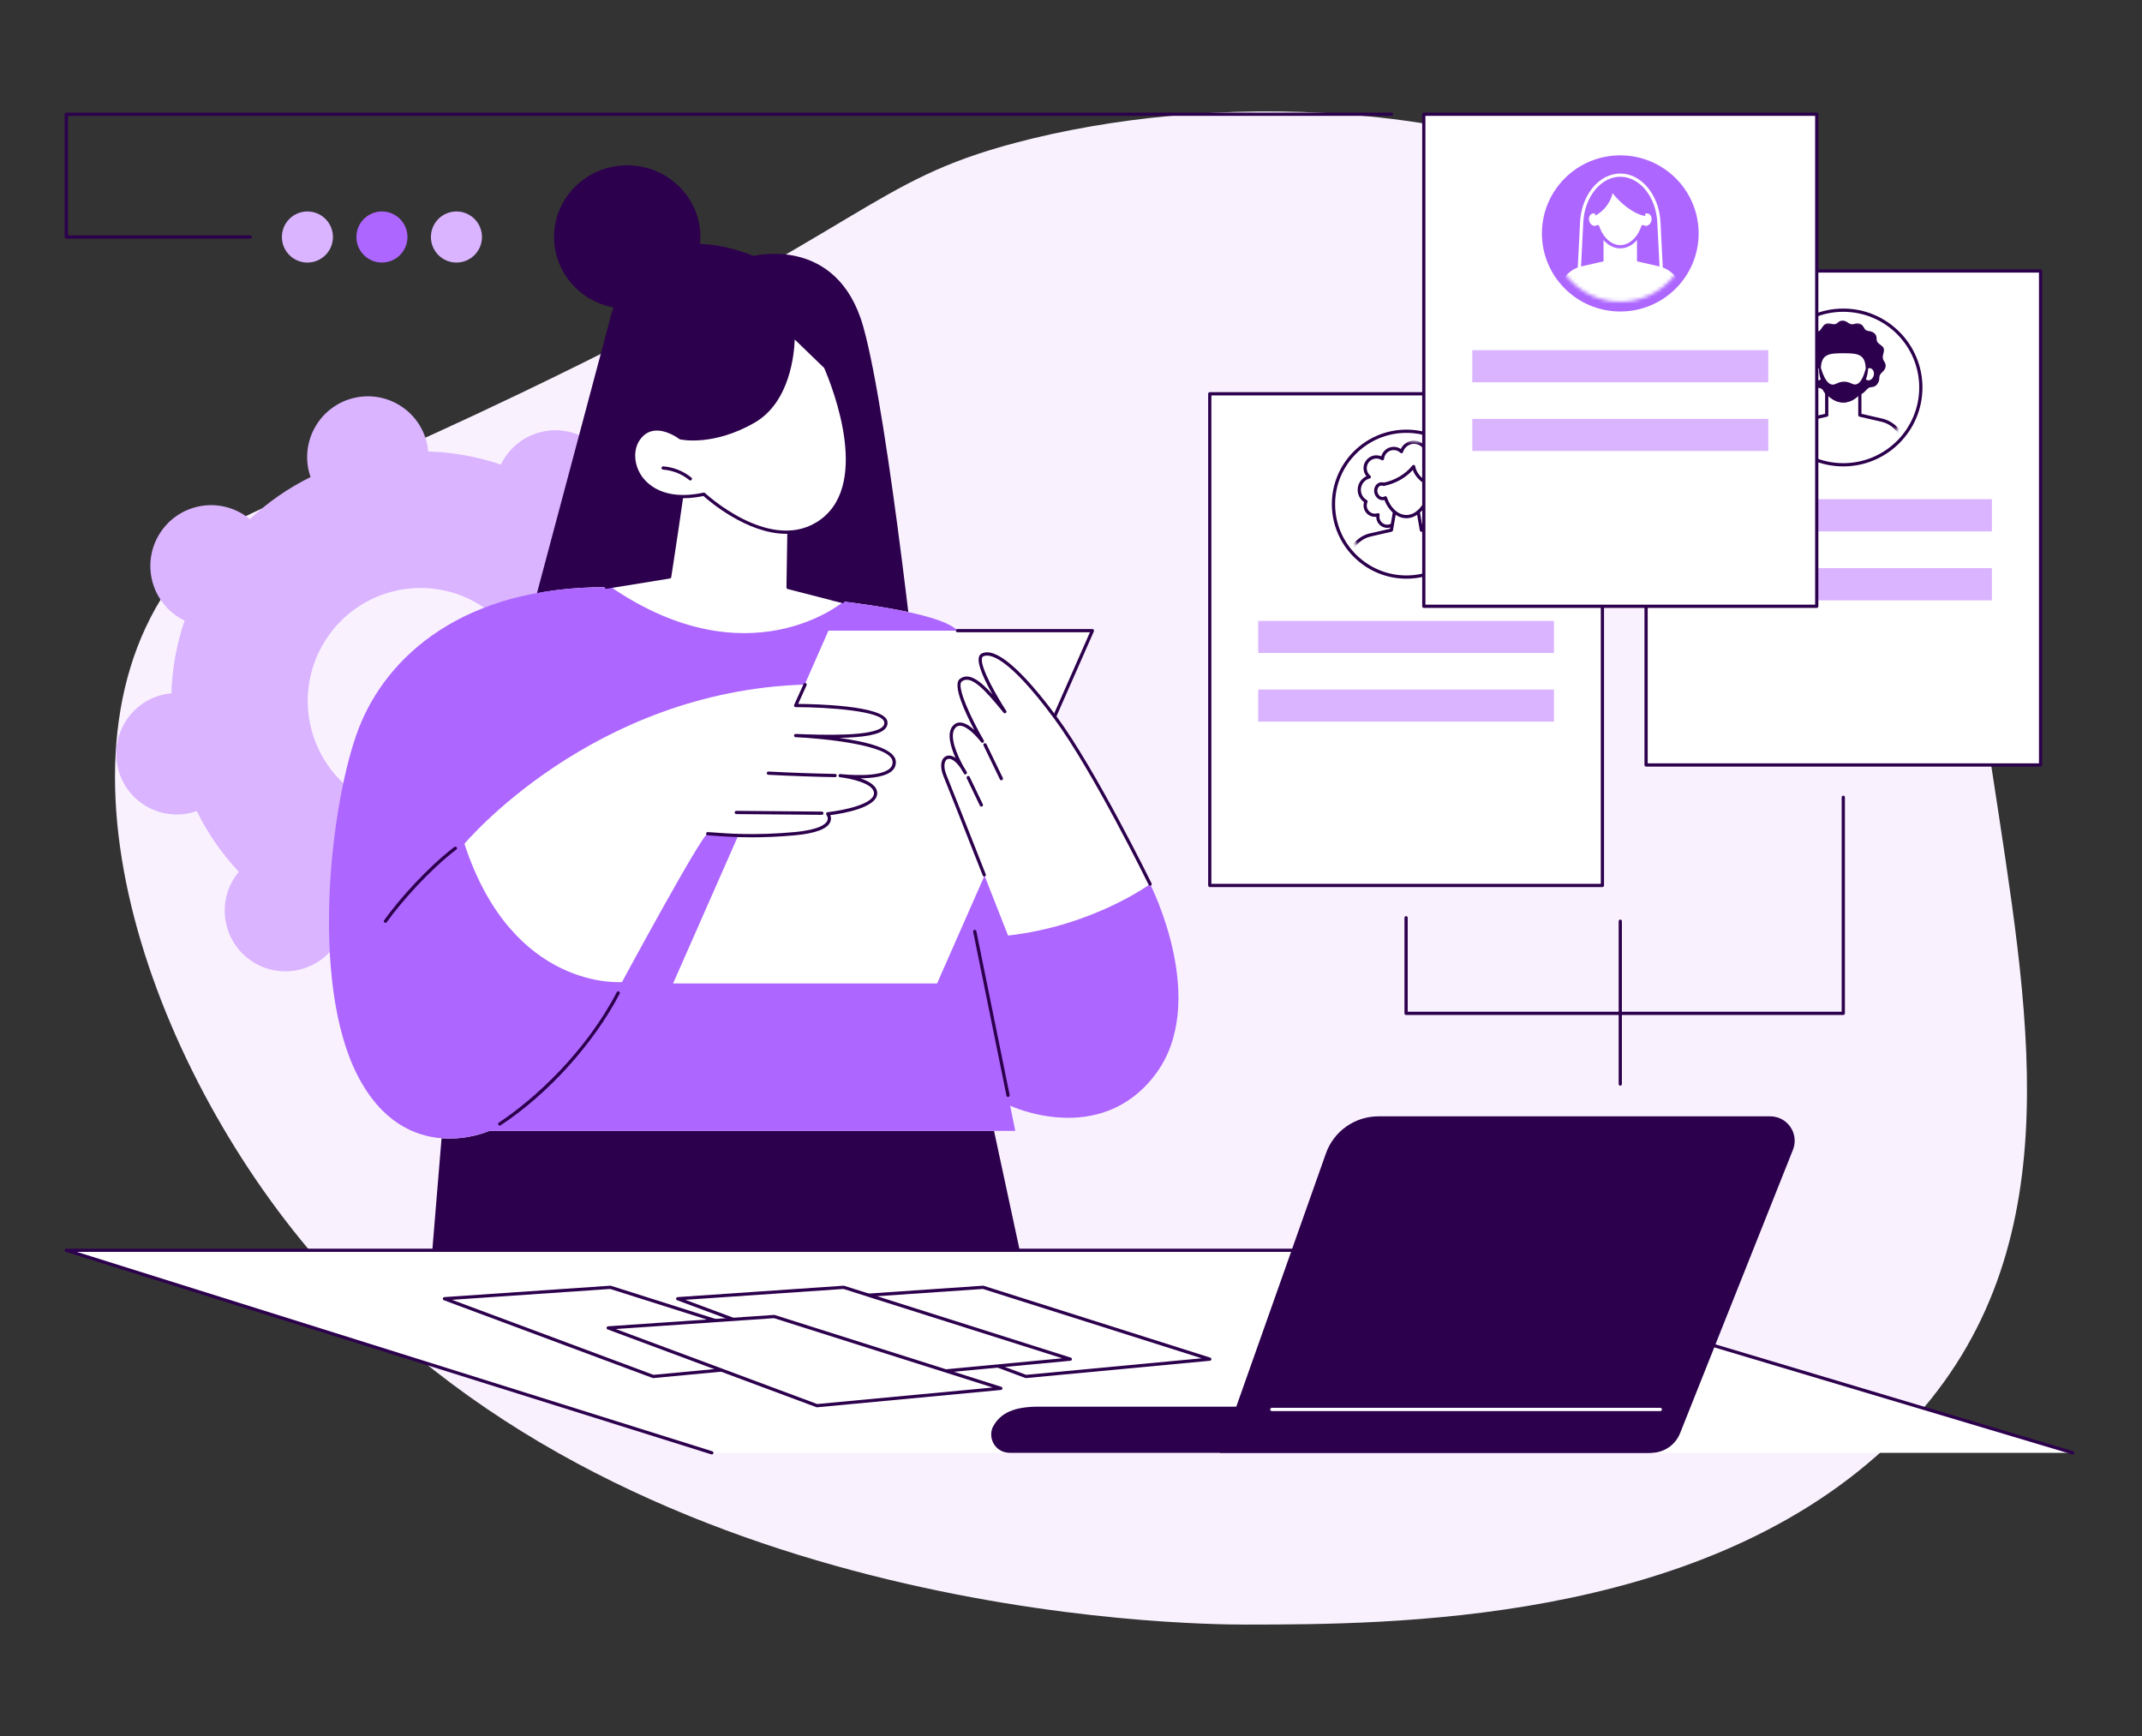
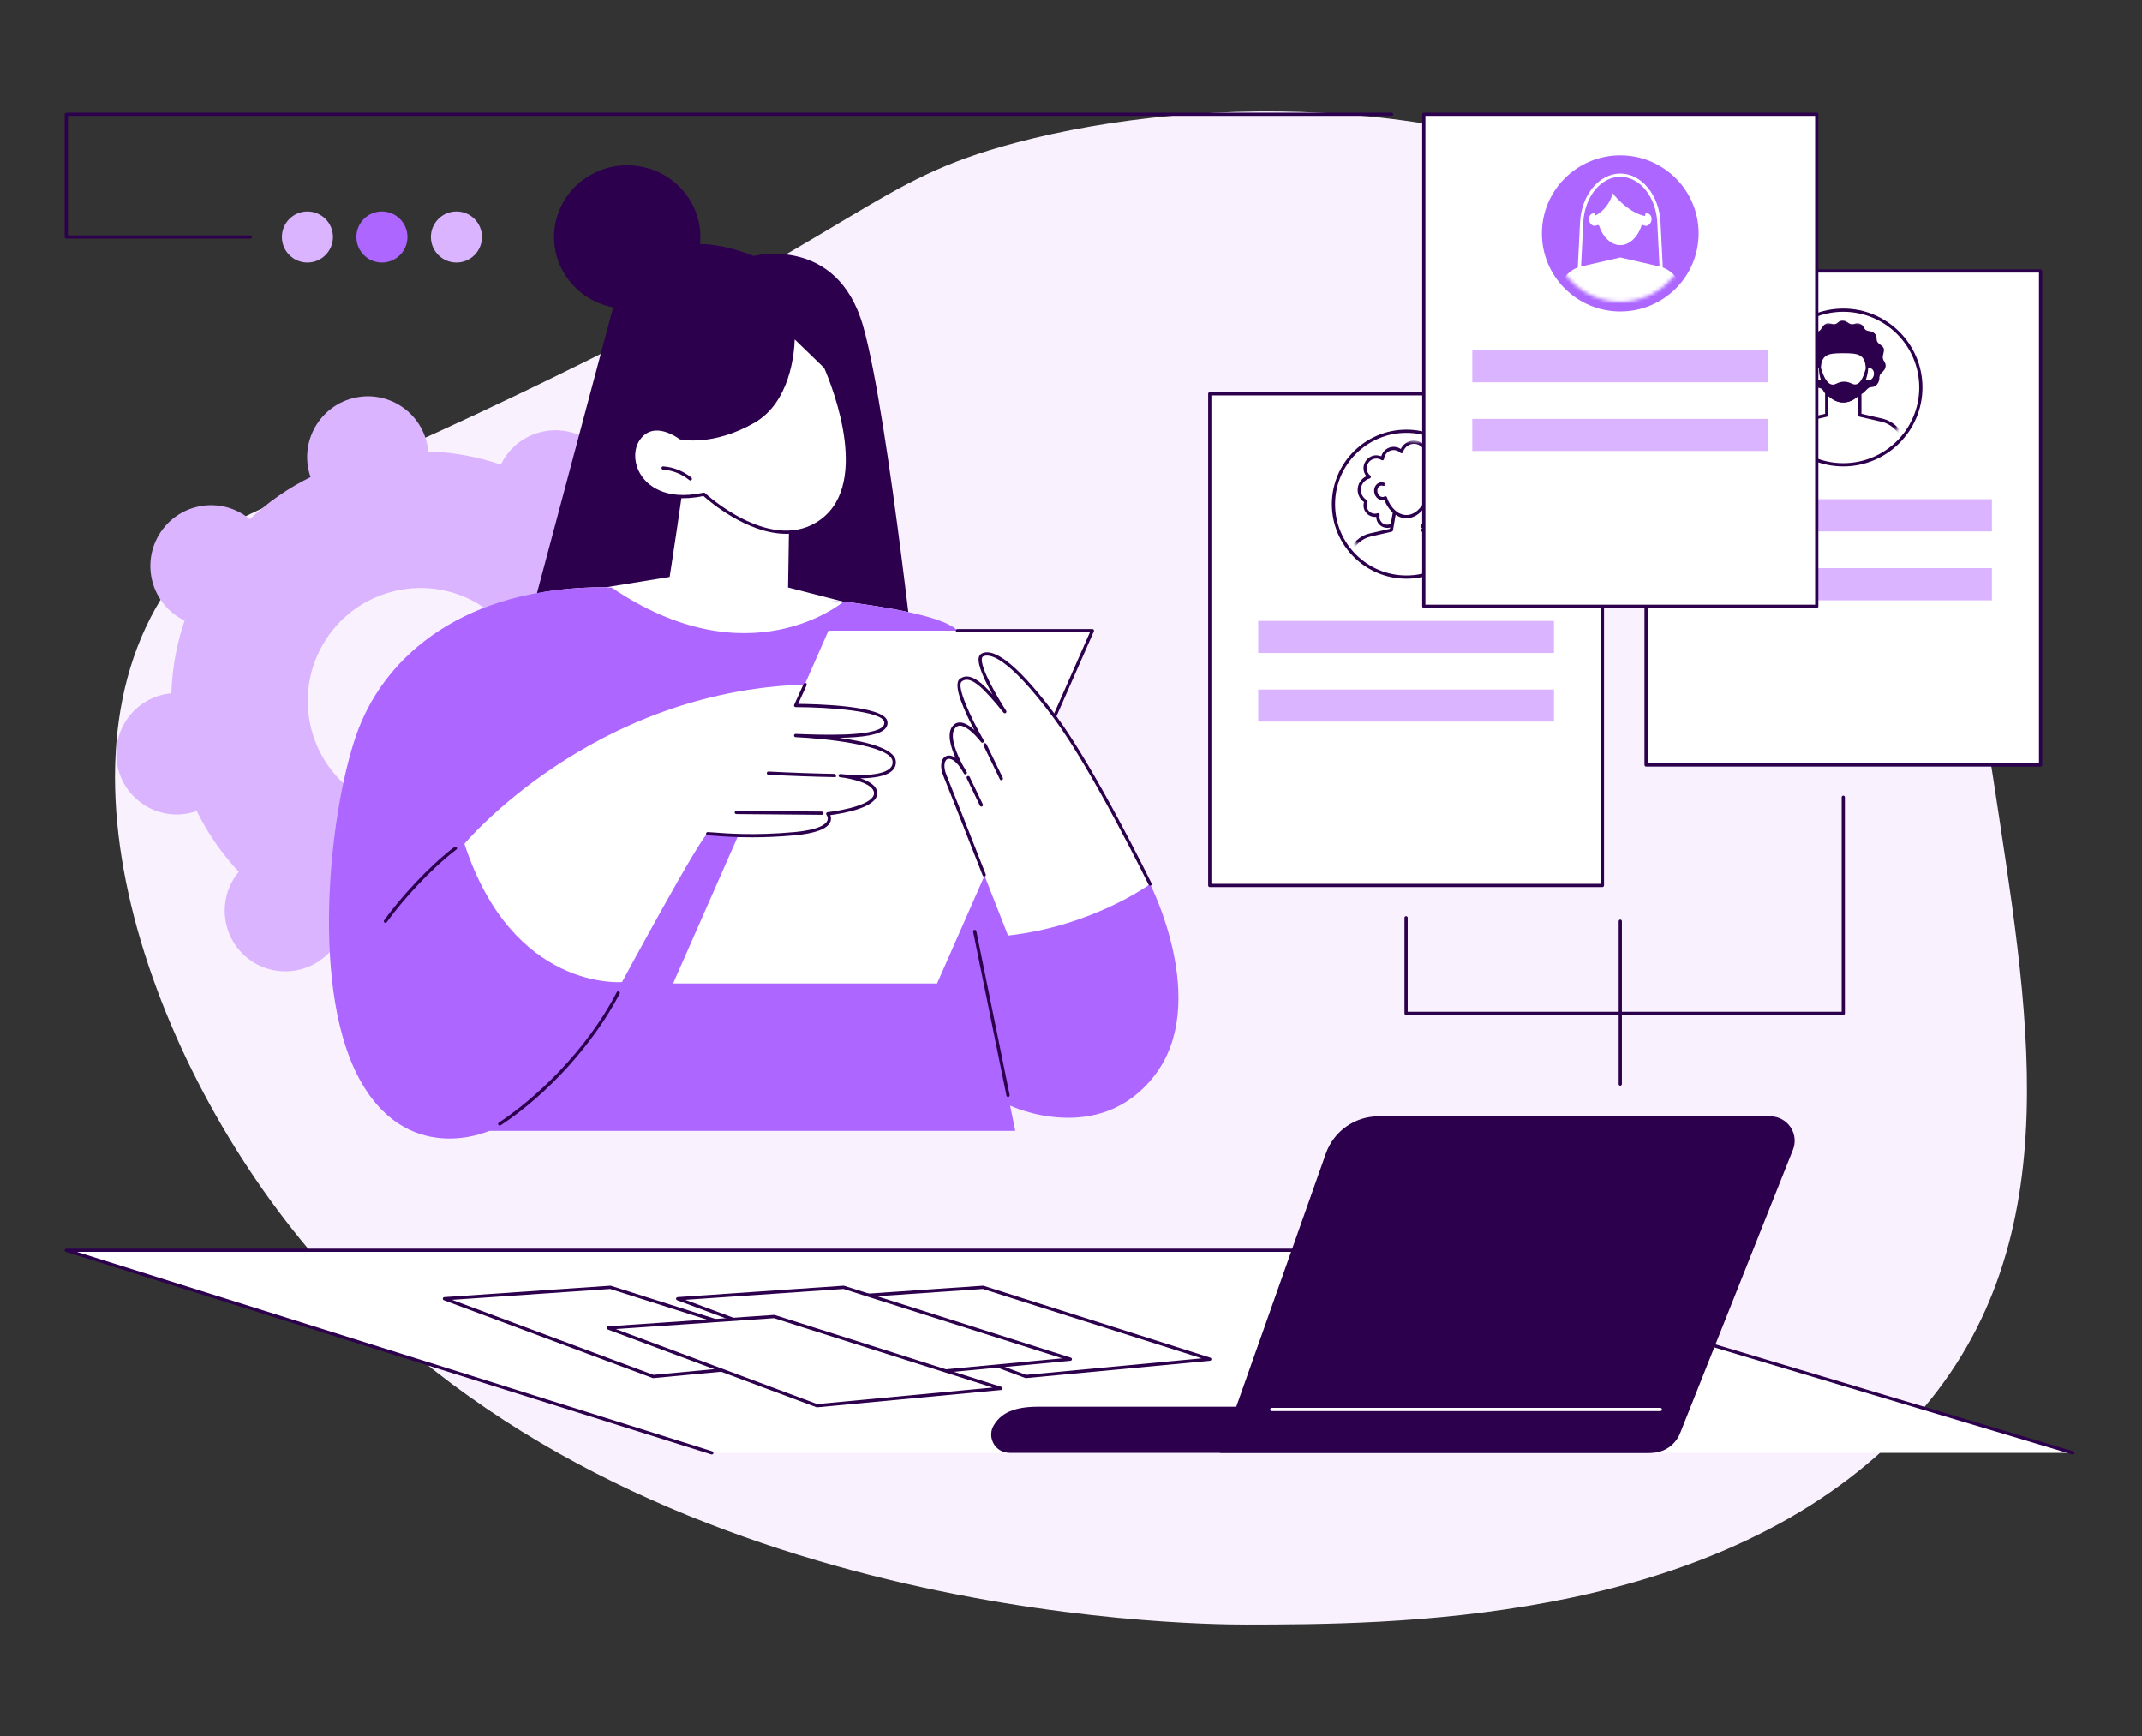
<svg xmlns="http://www.w3.org/2000/svg" width="596" height="483" viewBox="0 0 596 483" fill="none">
  <rect x="0" y="0" width="596" height="483" fill="#333333" stroke="none" />
  <path d="M346.941 452C329.65 452.021 171.892 450.119 85.687 347.37C39.8 292.675 9.011 203.239 53.99 154.508C67.273 140.116 74.235 143.281 145.238 109.219C242.697 62.464 242.241 50.426 282.588 39.727C335.108 25.801 412.714 25.829 470.844 60.028C536.803 98.834 546.559 163.319 556.329 227.905C565.916 291.287 575.628 355.509 524.631 402.808C471.762 451.843 386.789 451.949 346.941 452Z" fill="#FAF1FF" />
  <path d="M140.359 127.469C139.982 128.054 139.66 128.656 139.365 129.268C132.758 127.016 125.945 125.808 119.148 125.61C119.087 124.935 118.995 124.258 118.849 123.578C116.88 114.458 107.897 108.67 98.783 110.653C89.669 112.634 83.877 121.634 85.846 130.755C85.993 131.434 86.19 132.089 86.41 132.73C80.305 135.733 74.6 139.662 69.514 144.458C68.992 144.025 68.45 143.609 67.865 143.234C60.029 138.187 49.58 140.457 44.528 148.307C39.476 156.157 41.732 166.614 49.568 171.661C50.153 172.037 50.754 172.361 51.364 172.655C49.103 179.27 47.891 186.092 47.685 192.896C47.01 192.959 46.334 193.051 45.653 193.197C36.539 195.178 30.747 204.179 32.716 213.3C34.685 222.42 43.668 228.208 52.782 226.225C53.461 226.078 54.115 225.878 54.755 225.656C57.748 231.766 61.665 237.472 66.448 242.555C66.016 243.077 65.601 243.62 65.224 244.206C60.172 252.056 62.428 262.513 70.264 267.56C78.1 272.606 88.548 270.336 93.6 262.486C93.977 261.901 94.299 261.299 94.595 260.687C101.202 262.939 108.015 264.147 114.811 264.345C114.872 265.02 114.964 265.697 115.111 266.376C117.08 275.497 126.063 281.285 135.177 279.302C144.29 277.321 150.082 268.32 148.114 259.2C147.967 258.52 147.769 257.865 147.549 257.225C153.655 254.222 159.359 250.293 164.446 245.497C164.968 245.929 165.51 246.346 166.095 246.721C173.931 251.768 184.379 249.497 189.431 241.647C194.483 233.798 192.227 223.34 184.391 218.294C183.807 217.918 183.205 217.594 182.596 217.3C184.856 210.684 186.069 203.863 186.274 197.059C186.949 196.996 187.626 196.904 188.306 196.757C197.42 194.776 203.212 185.776 201.243 176.655C199.275 167.534 190.291 161.747 181.178 163.73C180.499 163.877 179.845 164.076 179.205 164.299C176.213 158.189 172.294 152.483 167.511 147.399C167.943 146.877 168.359 146.335 168.736 145.749C173.788 137.899 171.532 127.442 163.696 122.395C155.86 117.348 145.411 119.619 140.359 127.469ZM143.329 211.951C133.946 226.529 114.542 230.75 99.991 221.374C85.44 212 81.25 192.581 90.633 178.004C100.016 163.426 119.419 159.205 133.97 168.581C148.521 177.955 152.713 197.373 143.331 211.951H143.329Z" fill="#DAB4FF" />
  <path d="M174.523 85.887C185.765 85.887 194.878 76.957 194.878 65.94C194.878 54.924 185.765 45.993 174.523 45.993C163.281 45.993 154.168 54.924 154.168 65.94C154.168 76.957 163.281 85.887 174.523 85.887Z" fill="#2C004C" />
  <path d="M256.313 201.921H139.566L169.647 89.129C169.647 89.129 175.708 57.83 209.67 71.208C209.67 71.208 232.929 65.3 240.164 90.769C247.399 116.239 256.315 201.921 256.315 201.921H256.313Z" fill="#2C004C" />
-   <path d="M275.243 308.404L291.171 382.527L117.961 376.034L123.902 304.1L275.243 308.404Z" fill="#2C004C" />
  <path d="M320.014 245.974C320.014 245.974 336.825 278.834 321.353 299.096C305.881 319.357 281.07 307.625 281.07 307.625L282.495 314.634H136.147C136.147 314.634 112.769 325.277 99.425 299.094C86.078 272.91 97.532 222.681 105.276 202.636C113.02 182.591 128.92 163.191 168.707 163.372C205.988 163.542 259.925 168.093 266.409 175.463C272.892 182.834 306.953 247.378 306.953 247.378L320.016 245.972L320.014 245.974Z" fill="white" />
  <path d="M136.148 314.636C136.148 314.636 112.77 325.279 99.426 299.096C86.079 272.912 92.075 222.683 99.819 202.638C107.563 182.593 128.921 163.193 168.706 163.374C205.987 163.544 259.923 168.095 266.408 175.465C272.891 182.836 306.951 247.379 306.951 247.379L320.015 245.974C320.015 245.974 336.826 278.834 321.354 299.096C305.882 319.357 281.071 307.625 281.071 307.625L282.496 314.634H136.148V314.636Z" fill="#AD66FF" />
  <path d="M280.483 305.188C280.273 305.188 280.088 305.041 280.045 304.829L270.778 259.237C270.73 258.994 270.886 258.757 271.129 258.706C271.369 258.657 271.608 258.814 271.659 259.057L280.925 304.649C280.974 304.892 280.817 305.128 280.575 305.179C280.544 305.186 280.516 305.19 280.485 305.19L280.483 305.188Z" fill="#2C004C" />
  <path d="M139.043 313.166C138.896 313.166 138.754 313.095 138.668 312.964C138.531 312.758 138.588 312.479 138.796 312.342C149.041 305.591 163.046 292.515 171.624 276.05C171.738 275.83 172.007 275.744 172.229 275.861C172.449 275.975 172.533 276.246 172.419 276.466C165.176 290.367 152.481 304.402 139.29 313.093C139.214 313.144 139.129 313.166 139.043 313.166Z" fill="#2C004C" />
  <path d="M107.246 256.752C107.154 256.752 107.064 256.726 106.985 256.668C106.783 256.524 106.736 256.242 106.881 256.042C111.091 250.175 119.007 241.289 126.437 235.644C126.635 235.493 126.916 235.534 127.067 235.73C127.218 235.928 127.179 236.209 126.981 236.36C119.624 241.95 111.782 250.752 107.611 256.566C107.523 256.689 107.384 256.754 107.246 256.754V256.752Z" fill="#2C004C" />
  <path d="M187.285 273.621H260.733L303.96 175.464H230.514L187.285 273.621Z" fill="white" />
  <path d="M293.37 199.96C293.309 199.96 293.247 199.947 293.188 199.921C292.962 199.821 292.858 199.556 292.958 199.329L303.27 175.914H266.405C266.157 175.914 265.957 175.712 265.957 175.465C265.957 175.219 266.159 175.017 266.405 175.017H303.959C304.11 175.017 304.252 175.094 304.336 175.221C304.419 175.347 304.432 175.508 304.371 175.647L293.781 199.692C293.708 199.86 293.543 199.96 293.37 199.96Z" fill="#2C004C" />
  <path d="M173.069 273.227C173.069 273.227 142.642 275.866 129.227 234.762C129.227 234.762 164.736 192.239 224.018 190.466L221.379 196.294C221.379 196.294 245.523 196.278 246.456 200.735C247.39 205.193 234.074 205.138 221.379 204.65C221.379 204.65 248.14 205.811 248.794 211.761C249.45 217.714 233.772 215.799 233.772 215.799C233.772 215.799 243.418 216.845 243.632 220.578C243.846 224.311 234.114 225.99 230.301 226.421C230.301 226.421 233.892 230.776 221.071 231.959C207.584 233.204 198.466 231.959 196.909 231.959C195.352 231.959 173.069 273.227 173.069 273.227Z" fill="white" />
  <path d="M209.161 232.961C204.238 232.961 200.572 232.673 198.523 232.512C197.745 232.451 197.182 232.406 196.909 232.406C196.661 232.406 196.461 232.204 196.461 231.957C196.461 231.71 196.661 231.508 196.909 231.508C197.219 231.508 197.765 231.551 198.595 231.616C202.041 231.886 210.109 232.52 221.033 231.51C228.133 230.855 229.824 229.236 230.201 228.33C230.564 227.457 229.963 226.714 229.957 226.706C229.853 226.58 229.824 226.404 229.888 226.251C229.951 226.098 230.089 225.992 230.254 225.974C234.805 225.462 243.363 223.681 243.185 220.604C243.032 217.932 236.668 216.6 233.947 216.272C233.827 216.259 233.749 216.249 233.719 216.245C233.474 216.214 233.299 215.994 233.328 215.747C233.356 215.502 233.578 215.323 233.821 215.351C233.862 215.356 233.913 215.362 233.976 215.37C235.29 215.513 244.92 216.459 247.681 213.728C248.215 213.199 248.433 212.573 248.349 211.812C247.846 207.245 228.697 205.417 221.361 205.1C221.114 205.09 220.923 204.88 220.931 204.633C220.941 204.384 221.159 204.182 221.395 204.203C228.471 204.474 243.197 205.041 245.708 202.065C246.018 201.698 246.116 201.306 246.016 200.829C245.392 197.85 230.656 196.745 221.457 196.745H221.379C221.226 196.745 221.084 196.667 221.002 196.539C220.919 196.41 220.908 196.249 220.969 196.11L223.609 190.282C223.711 190.055 223.977 189.956 224.204 190.058C224.43 190.16 224.53 190.427 224.428 190.653L222.076 195.849C226.578 195.878 245.979 196.259 246.896 200.645C247.053 201.392 246.884 202.065 246.395 202.644C244.867 204.456 240.279 205.17 233.507 205.298C240.868 206.318 248.857 208.228 249.242 211.714C249.356 212.75 249.042 213.644 248.311 214.366C246.585 216.074 242.719 216.514 239.397 216.545C241.751 217.334 243.968 218.595 244.08 220.553C244.32 224.729 234.357 226.359 231.021 226.788C231.21 227.255 231.341 227.93 231.031 228.677C230.224 230.619 226.888 231.873 221.116 232.408C216.608 232.824 212.583 232.963 209.164 232.963L209.161 232.961Z" fill="#2C004C" />
  <path d="M228.686 226.704H228.682L204.866 226.496C204.618 226.494 204.42 226.292 204.422 226.043C204.424 225.797 204.626 225.599 204.87 225.599H204.874L228.69 225.807C228.939 225.809 229.136 226.011 229.134 226.26C229.132 226.506 228.932 226.704 228.686 226.704Z" fill="#2C004C" />
-   <path d="M232.36 216.225H232.352C226.185 216.107 219.939 215.883 213.782 215.562C213.533 215.55 213.344 215.338 213.356 215.091C213.368 214.842 213.584 214.651 213.827 214.665C219.973 214.985 226.211 215.207 232.368 215.326C232.617 215.33 232.812 215.536 232.808 215.785C232.804 216.03 232.605 216.225 232.36 216.225Z" fill="#2C004C" />
+   <path d="M232.36 216.225H232.352C226.185 216.107 219.939 215.883 213.782 215.562C213.533 215.55 213.344 215.338 213.356 215.091C213.368 214.842 213.584 214.651 213.827 214.665C219.973 214.985 226.211 215.207 232.368 215.326C232.804 216.03 232.605 216.225 232.36 216.225Z" fill="#2C004C" />
  <path d="M320.015 245.974C320.015 245.974 304.154 257.616 280.485 260.291C280.485 260.291 265.055 220.943 262.926 215.778C260.796 210.611 264.752 207.818 268.593 215.009C268.593 215.009 262.742 205.874 265.333 202.406C267.925 198.936 273.336 206.206 273.336 206.206C273.336 206.206 264.705 191.318 267.326 189.266C270.336 186.91 274.632 191.91 279.588 198.01C279.588 198.01 270.324 183.801 273.336 182.24C276.348 180.682 282.767 184.941 293.642 199.631C304.516 214.321 320.013 245.974 320.013 245.974H320.015Z" fill="white" />
  <path d="M273.064 224.424C272.896 224.424 272.735 224.33 272.658 224.169L268.994 216.537C268.886 216.312 268.981 216.045 269.204 215.937C269.428 215.829 269.695 215.925 269.803 216.147L273.467 223.779C273.575 224.001 273.479 224.271 273.257 224.379C273.194 224.409 273.129 224.424 273.064 224.424Z" fill="#2C004C" />
  <path d="M278.626 217.088C278.459 217.088 278.3 216.994 278.223 216.835L273.666 207.418C273.558 207.196 273.652 206.927 273.874 206.818C274.096 206.712 274.365 206.804 274.473 207.027L279.03 216.443C279.138 216.666 279.044 216.935 278.822 217.043C278.759 217.074 278.692 217.088 278.626 217.088Z" fill="#2C004C" />
  <path d="M320.017 246.423C319.85 246.423 319.691 246.331 319.613 246.172C319.458 245.856 304.011 214.387 293.285 199.899C280.01 181.967 275.057 181.853 273.545 182.639C273.449 182.687 273.315 182.785 273.24 183.073C272.567 185.627 277.868 194.542 279.967 197.763C280.097 197.963 280.048 198.23 279.857 198.371C279.663 198.512 279.394 198.477 279.243 198.291C274.238 192.133 270.203 187.581 267.605 189.619C266.009 190.868 270.223 199.938 273.727 205.98C273.845 206.186 273.784 206.449 273.586 206.58C273.388 206.711 273.121 206.664 272.979 206.474C272.035 205.207 269.135 201.917 267.089 201.914C266.533 201.914 266.076 202.161 265.695 202.671C264.034 204.897 266.376 210.199 268.1 213.294C268.395 213.738 268.693 214.236 268.992 214.795C269.107 215.007 269.031 215.272 268.823 215.395C268.617 215.517 268.348 215.454 268.218 215.25C268.163 215.164 267.829 214.638 267.376 213.834C265.85 211.541 264.401 210.831 263.598 211.213C262.76 211.609 262.385 213.283 263.341 215.605C264.529 218.487 269.946 232.235 274.279 243.259C274.371 243.49 274.257 243.751 274.026 243.843C273.796 243.932 273.535 243.82 273.443 243.59C267.23 227.784 263.449 218.226 262.51 215.948C261.45 213.377 261.739 211.097 263.213 210.401C263.9 210.074 264.829 210.144 265.874 210.87C264.552 207.91 263.441 204.185 264.974 202.135C265.528 201.392 266.239 201.017 267.085 201.017H267.087C268.422 201.017 269.891 202.01 271.104 203.104C268.581 198.344 264.933 190.57 267.048 188.914C269.6 186.914 272.828 189.497 276.178 193.242C274.1 189.552 271.833 184.88 272.367 182.847C272.49 182.386 272.752 182.039 273.13 181.843C276.865 179.907 284.086 185.968 294.004 199.367C304.779 213.922 320.263 245.462 320.418 245.781C320.526 246.003 320.435 246.272 320.213 246.382C320.149 246.413 320.082 246.427 320.015 246.427L320.017 246.423Z" fill="#2C004C" />
  <path d="M170.031 163.37C208.302 189.454 234.488 167.546 234.488 167.546L213.794 164.894L183.726 162.675L170.031 163.372V163.37Z" fill="white" />
  <path d="M168.707 163.373L186.325 160.505C186.325 160.505 190.157 135.921 191.797 122.44L219.864 126.29L219.275 163.446L234.49 167.359L168.707 163.375V163.373Z" fill="white" />
-   <path d="M234.49 167.808C234.453 167.808 234.414 167.804 234.377 167.794L219.162 163.881C218.962 163.83 218.822 163.646 218.826 163.438L219.409 126.679L192.188 122.946C190.535 136.375 186.807 160.331 186.769 160.574C186.738 160.766 186.589 160.917 186.398 160.947L168.78 163.816C168.535 163.856 168.305 163.689 168.264 163.444C168.223 163.199 168.39 162.969 168.635 162.928L185.931 160.113C186.388 157.169 189.832 134.872 191.352 122.383C191.366 122.263 191.427 122.155 191.523 122.081C191.619 122.008 191.739 121.975 191.857 121.991L219.924 125.841C220.148 125.872 220.315 126.065 220.311 126.294L219.729 163.097L234.602 166.92C234.842 166.982 234.987 167.226 234.924 167.467C234.871 167.669 234.689 167.804 234.49 167.804V167.808Z" fill="#2C004C" />
  <path d="M220.687 93.409C220.687 93.409 221.174 110.633 209.721 117.22C198.269 123.809 189.313 121.808 189.313 121.808C189.313 121.808 181.962 116.082 177.702 122.082C173.441 128.081 178.66 141.233 195.863 137.506C195.863 137.506 213.46 154.073 227.296 145.762C241.13 137.451 235.21 114.862 229.699 102.112L220.687 93.405V93.409Z" fill="white" />
  <path d="M218.763 148.522C207.856 148.522 197.22 139.332 195.732 137.995C184.155 140.421 179.255 135.156 177.68 132.765C175.381 129.274 175.241 124.774 177.338 121.822C178.499 120.188 179.987 119.227 181.762 118.966C185.345 118.442 188.891 120.933 189.502 121.388C190.468 121.567 198.954 122.895 209.499 116.83C220.589 110.449 220.243 93.591 220.239 93.421C220.235 93.24 220.339 93.07 220.506 92.997C220.673 92.924 220.869 92.958 220.999 93.085L230.011 101.792C230.054 101.832 230.088 101.881 230.111 101.936C237.189 118.309 240.225 138.522 227.527 146.149C224.704 147.844 221.722 148.522 218.763 148.522ZM195.863 137.059C195.975 137.059 196.087 137.102 196.171 137.181C196.344 137.345 213.683 153.418 227.064 145.378C242.74 135.964 231.786 108.101 229.322 102.375L221.123 94.454C220.997 98.344 219.837 111.918 209.945 117.61C198.473 124.209 189.588 122.33 189.215 122.247C189.15 122.232 189.091 122.204 189.038 122.163C189.001 122.134 185.361 119.342 181.886 119.856C180.364 120.08 179.08 120.917 178.067 122.342C176.18 125.001 176.327 129.083 178.428 132.271C179.91 134.521 184.568 139.497 195.767 137.069C195.798 137.063 195.83 137.059 195.863 137.059Z" fill="#2C004C" />
  <path d="M192.091 133.676C191.991 133.676 191.889 133.643 191.806 133.574C189.752 131.885 187.149 130.849 184.475 130.655C184.229 130.637 184.043 130.422 184.06 130.175C184.078 129.929 184.294 129.739 184.539 129.759C187.396 129.965 190.178 131.073 192.374 132.881C192.566 133.038 192.595 133.321 192.436 133.513C192.348 133.621 192.218 133.676 192.089 133.676H192.091Z" fill="#2C004C" />
  <path d="M18.449 347.858H388.148L576.732 404.211H198.059L18.449 347.858Z" fill="white" />
  <path d="M198.059 404.66C198.014 404.66 197.969 404.654 197.924 404.639L18.315 348.286C18.103 348.221 17.972 348.009 18.005 347.791C18.038 347.57 18.227 347.409 18.449 347.409H388.148C388.19 347.409 388.235 347.415 388.276 347.428L576.861 403.78C577.099 403.852 577.234 404.101 577.162 404.339C577.091 404.578 576.84 404.711 576.604 404.641L388.082 348.307H21.382L198.193 403.783C198.43 403.856 198.562 404.109 198.487 404.346C198.428 404.537 198.25 404.66 198.059 404.66Z" fill="#2C004C" />
  <path d="M336.61 378.152L285.451 382.97L227.359 361.334L273.55 358.166L336.61 378.152Z" fill="white" />
  <path d="M285.451 383.419C285.398 383.419 285.345 383.409 285.294 383.391L227.202 361.754C227.005 361.681 226.884 361.479 226.915 361.269C226.945 361.059 227.117 360.9 227.329 360.885L273.519 357.715C273.574 357.713 273.631 357.719 273.686 357.736L336.747 377.724C336.951 377.789 337.081 377.987 337.056 378.199C337.034 378.411 336.865 378.578 336.653 378.599L285.492 383.415C285.478 383.415 285.463 383.417 285.449 383.417L285.451 383.419ZM229.468 361.64L285.512 382.513L334.368 377.913L273.497 358.619L229.468 361.64Z" fill="#2C004C" />
  <path d="M232.911 378.152L181.752 382.97L123.66 361.334L169.851 358.166L232.911 378.152Z" fill="white" />
  <path d="M181.752 383.419C181.699 383.419 181.646 383.409 181.595 383.391L123.503 361.754C123.305 361.681 123.185 361.479 123.216 361.269C123.246 361.059 123.417 360.9 123.629 360.885L169.82 357.715C169.877 357.713 169.932 357.719 169.987 357.736L233.048 377.724C233.251 377.789 233.382 377.987 233.357 378.199C233.335 378.411 233.166 378.578 232.954 378.599L181.793 383.415C181.779 383.415 181.764 383.417 181.75 383.417L181.752 383.419ZM125.767 361.64L181.811 382.513L230.667 377.913L169.795 358.619L125.767 361.64Z" fill="#2C004C" />
  <path d="M297.813 378.152L246.655 382.97L188.562 361.334L234.753 358.166L297.813 378.152Z" fill="white" />
  <path d="M246.654 383.419C246.601 383.419 246.548 383.409 246.497 383.391L188.405 361.754C188.208 361.681 188.087 361.479 188.118 361.269C188.149 361.059 188.32 360.9 188.532 360.885L234.722 357.715C234.777 357.713 234.834 357.719 234.887 357.736L297.948 377.724C298.152 377.789 298.282 377.987 298.258 378.199C298.235 378.411 298.066 378.578 297.854 378.599L246.695 383.415C246.681 383.415 246.667 383.417 246.652 383.417L246.654 383.419ZM190.67 361.64L246.713 382.513L295.57 377.913L234.698 358.619L190.67 361.64Z" fill="#2C004C" />
  <path d="M278.481 386.28L227.32 391.096L169.23 369.46L215.419 366.292L278.481 386.28Z" fill="white" />
  <path d="M227.318 391.544C227.265 391.544 227.212 391.534 227.162 391.516L169.069 369.879C168.872 369.806 168.752 369.604 168.782 369.394C168.813 369.184 168.984 369.025 169.196 369.01L215.386 365.84C215.443 365.838 215.498 365.844 215.553 365.861L278.614 385.849C278.818 385.914 278.948 386.112 278.924 386.324C278.901 386.536 278.732 386.703 278.52 386.724L227.359 391.54C227.345 391.54 227.331 391.54 227.316 391.54L227.318 391.544ZM171.336 369.765L227.38 390.638L276.236 386.038L215.364 366.746L171.336 369.767V369.765Z" fill="#2C004C" />
  <path d="M458.419 404.211H281.015C279.963 404.211 278.914 403.941 278.047 403.346C276.018 401.95 275.315 399.453 276.118 397.307C278.208 392.919 282.533 391.373 288.926 391.373H470.06L467.71 397.764C466.261 401.64 462.558 404.211 458.419 404.211Z" fill="#2C004C" />
  <path d="M459.424 404.211C462.972 404.211 466.162 402.049 467.474 398.75L498.879 319.9C499.713 317.807 499.456 315.439 498.192 313.574C496.929 311.71 494.824 310.594 492.572 310.594H383.541C376.97 310.594 371.113 314.735 368.921 320.93L339.441 404.209H459.424V404.211Z" fill="#2C004C" />
  <path d="M461.976 392.595H353.878C353.629 392.595 353.43 392.395 353.43 392.146C353.43 391.897 353.631 391.697 353.878 391.697H461.976C462.224 391.697 462.424 391.897 462.424 392.146C462.424 392.395 462.224 392.595 461.976 392.595Z" fill="white" />
  <path d="M336.612 246.357H445.863V109.563H336.612V246.357Z" fill="white" />
  <path d="M445.863 246.807H336.612C336.364 246.807 336.164 246.607 336.164 246.358V109.564C336.164 109.315 336.364 109.115 336.612 109.115H445.863C446.112 109.115 446.312 109.315 446.312 109.564V246.358C446.312 246.607 446.11 246.807 445.863 246.807ZM337.061 245.907H445.415V110.011H337.061V245.907Z" fill="#2C004C" />
  <path d="M432.385 172.755H350.09V181.68H432.385V172.755Z" fill="#DAB4FF" />
  <path d="M432.385 191.845H350.09V200.77H432.385V191.845Z" fill="#DAB4FF" />
  <path d="M391.321 160.556C402.527 160.556 411.611 151.474 411.611 140.27C411.611 129.067 402.527 119.984 391.321 119.984C380.115 119.984 371.031 129.067 371.031 140.27C371.031 151.474 380.115 160.556 391.321 160.556Z" fill="white" />
  <path d="M391.324 161.004C379.889 161.004 370.586 151.704 370.586 140.27C370.586 128.836 379.889 119.535 391.324 119.535C402.759 119.535 412.065 128.836 412.065 140.27C412.065 151.704 402.761 161.004 391.324 161.004ZM391.324 120.433C380.384 120.433 371.483 129.331 371.483 140.268C371.483 151.204 380.382 160.103 391.324 160.103C402.266 160.103 411.166 151.204 411.166 140.268C411.166 129.331 402.264 120.433 391.324 120.433Z" fill="#2C004C" />
  <mask id="mask0_2526_1842" style="mask-type:luminance" maskUnits="userSpaceOnUse" x="373" y="122" width="37" height="37">
    <path d="M391.322 158.036C401.136 158.036 409.093 150.081 409.093 140.269C409.093 130.457 401.136 122.503 391.322 122.503C381.507 122.503 373.551 130.457 373.551 140.269C373.551 150.081 381.507 158.036 391.322 158.036Z" fill="white" />
  </mask>
  <g mask="url(#mask0_2526_1842)">
    <path d="M400.928 131.858C401.193 131.383 401.344 130.836 401.344 130.253C401.344 128.425 399.862 126.942 398.032 126.942C397.692 126.942 397.362 126.993 397.052 127.089C397.068 126.948 397.08 126.805 397.08 126.658C397.08 124.655 395.456 123.031 393.451 123.031C391.796 123.031 390.402 124.141 389.966 125.655C389.401 125.104 388.631 124.763 387.781 124.763C386.145 124.763 384.804 126.02 384.665 127.621C384.176 127.307 383.597 127.121 382.974 127.121C381.245 127.121 379.843 128.523 379.843 130.251C379.843 131.234 380.298 132.109 381.007 132.685C379.399 133.095 378.211 134.549 378.211 136.283C378.211 137.666 378.969 138.872 380.09 139.512C379.933 139.855 379.843 140.237 379.843 140.636C379.843 142.14 381.062 143.358 382.566 143.358C382.876 143.358 383.173 143.303 383.451 143.209C383.408 143.397 383.383 143.592 383.383 143.792C383.383 145.245 384.561 146.422 386.014 146.422C387.467 146.422 388.645 145.245 388.645 143.792C388.645 142.34 391.458 141.907 391.458 143.584C391.458 145.261 392.819 146.622 394.496 146.622C396.174 146.622 397.535 145.261 397.535 143.584C397.535 143.248 397.478 142.925 397.378 142.623C397.431 142.625 397.482 142.632 397.535 142.632C399.139 142.632 400.439 141.332 400.439 139.729C400.439 139.665 400.433 139.602 400.429 139.539C400.478 139.539 400.525 139.547 400.573 139.547C402.703 139.547 404.429 137.821 404.429 135.692C404.429 133.682 402.891 132.034 400.928 131.854V131.858Z" fill="white" />
    <path d="M394.495 147.074C392.572 147.074 391.006 145.51 391.006 143.586C391.006 143.062 390.601 142.953 390.261 142.953C389.696 142.953 389.091 143.292 389.091 143.794C389.091 145.491 387.709 146.874 386.011 146.874C384.314 146.874 382.932 145.493 382.932 143.794V143.786C382.81 143.8 382.687 143.808 382.565 143.808C380.817 143.808 379.394 142.386 379.394 140.638C379.394 140.316 379.443 140.002 379.539 139.696C378.434 138.92 377.762 137.645 377.762 136.285C377.762 134.634 378.73 133.17 380.189 132.501C379.677 131.87 379.394 131.083 379.394 130.252C379.394 128.28 381 126.674 382.973 126.674C383.442 126.674 383.904 126.766 384.334 126.944C384.756 125.428 386.162 124.316 387.782 124.316C388.498 124.316 389.185 124.526 389.769 124.918C390.434 123.516 391.868 122.582 393.454 122.582C395.657 122.582 397.459 124.338 397.53 126.525C397.697 126.503 397.866 126.491 398.035 126.491C400.108 126.491 401.795 128.178 401.795 130.25C401.795 130.679 401.722 131.105 401.579 131.507C403.499 131.96 404.881 133.663 404.881 135.693C404.881 137.966 403.112 139.83 400.878 139.987C400.756 141.581 399.517 142.866 397.944 143.058C397.97 143.233 397.984 143.408 397.984 143.586C397.984 145.51 396.419 147.074 394.495 147.074ZM390.261 142.054C391.243 142.054 391.903 142.67 391.903 143.586C391.903 145.014 393.065 146.175 394.493 146.175C395.922 146.175 397.084 145.014 397.084 143.586C397.084 143.31 397.039 143.035 396.949 142.768C396.902 142.627 396.927 142.472 397.016 142.354C397.106 142.235 397.247 142.166 397.395 142.176L397.455 142.18C397.479 142.18 397.505 142.184 397.53 142.184C398.883 142.184 399.984 141.083 399.984 139.73C399.984 139.692 399.982 139.655 399.978 139.618L399.973 139.571C399.965 139.445 400.012 139.32 400.1 139.23C400.187 139.139 400.312 139.086 400.438 139.096L400.569 139.102C402.448 139.102 403.976 137.574 403.976 135.697C403.976 133.926 402.647 132.468 400.882 132.307C400.732 132.292 400.597 132.203 400.526 132.068C400.454 131.933 400.456 131.772 400.53 131.64C400.764 131.217 400.891 130.738 400.891 130.252C400.891 128.673 399.607 127.39 398.027 127.39C397.738 127.39 397.453 127.433 397.179 127.519C397.035 127.564 396.876 127.531 396.76 127.435C396.643 127.337 396.582 127.188 396.601 127.037C396.615 126.913 396.625 126.789 396.625 126.66C396.625 124.908 395.199 123.482 393.444 123.482C392.036 123.482 390.778 124.426 390.389 125.781C390.346 125.932 390.226 126.05 390.073 126.091C389.92 126.132 389.757 126.089 389.645 125.979C389.14 125.487 388.475 125.216 387.774 125.216C386.397 125.216 385.223 126.291 385.104 127.664C385.09 127.821 384.996 127.959 384.856 128.029C384.713 128.098 384.546 128.088 384.416 128.004C383.982 127.725 383.482 127.576 382.967 127.576C381.489 127.576 380.285 128.778 380.285 130.257C380.285 131.068 380.647 131.827 381.281 132.339C381.414 132.445 381.473 132.619 381.438 132.784C381.402 132.951 381.275 133.082 381.11 133.123C379.663 133.492 378.652 134.793 378.652 136.287C378.652 137.456 379.286 138.543 380.305 139.126C380.507 139.241 380.586 139.492 380.491 139.704C380.354 140.004 380.285 140.318 380.285 140.642C380.285 141.895 381.304 142.915 382.557 142.915C382.804 142.915 383.052 142.872 383.295 142.788C383.45 142.735 383.619 142.77 383.741 142.88C383.861 142.988 383.914 143.155 383.878 143.315C383.841 143.478 383.821 143.641 383.821 143.798C383.821 145.002 384.799 145.979 386.003 145.979C387.208 145.979 388.186 145 388.186 143.798C388.186 142.723 389.258 142.058 390.252 142.058L390.261 142.054Z" fill="#2C004C" />
    <path d="M401.373 148.837L391.322 146.521L381.27 148.837C378.566 149.459 376.414 151.497 375.642 154.161L373.461 165.681H409.184L407.004 154.161C406.233 151.497 404.079 149.459 401.375 148.837H401.373Z" fill="white" />
    <path d="M409.181 166.13H373.458C373.323 166.13 373.197 166.071 373.111 165.967C373.026 165.863 372.991 165.728 373.015 165.596L375.198 154.076C376.023 151.216 378.306 149.055 381.167 148.398L391.219 146.083C391.286 146.069 391.353 146.069 391.42 146.083L401.472 148.398C404.331 149.057 406.613 151.218 407.43 154.035L409.621 165.596C409.646 165.728 409.611 165.863 409.526 165.967C409.44 166.071 409.314 166.13 409.179 166.13H409.181ZM374 165.232H408.639L406.558 154.245C405.843 151.781 403.813 149.861 401.27 149.276L391.318 146.985L381.367 149.276C378.824 149.861 376.794 151.781 376.068 154.288L373.998 165.234L374 165.232Z" fill="#2C004C" />
    <path d="M387.039 148.109L388.38 140.302H394.262L395.588 148.023L387.039 148.109Z" fill="white" />
    <path d="M398.58 134.679C398.264 134.602 397.944 134.63 397.648 134.745C397.396 130.736 394.661 128.017 391.321 128.017C387.98 128.017 385.245 130.736 384.993 134.745C384.695 134.63 384.375 134.602 384.061 134.679C383.124 134.912 382.586 135.997 382.861 137.103C383.136 138.208 384.118 138.914 385.056 138.682C385.207 138.645 385.347 138.582 385.476 138.504C386.442 141.466 388.696 143.733 391.321 143.733C393.945 143.733 396.2 141.466 397.166 138.504C397.294 138.582 397.432 138.645 397.585 138.682C398.523 138.914 399.505 138.208 399.78 137.103C400.055 135.997 399.517 134.914 398.58 134.679Z" fill="white" />
    <path d="M384.993 134.745C384.695 134.63 384.375 134.602 384.061 134.679C383.124 134.912 382.586 135.997 382.861 137.103C383.136 138.208 384.118 138.914 385.056 138.682C385.207 138.645 385.347 138.582 385.476 138.504C386.442 141.466 388.696 143.733 391.321 143.733C393.945 143.733 396.2 141.466 397.166 138.504C397.294 138.582 397.432 138.645 397.585 138.682C398.523 138.914 399.505 138.208 399.78 137.103C400.055 135.997 399.517 134.914 398.58 134.679C398.264 134.602 397.944 134.63 397.648 134.745H384.993Z" fill="white" />
    <path d="M391.321 144.181C388.778 144.181 386.369 142.162 385.212 139.106C385.195 139.11 385.181 139.114 385.165 139.118C383.989 139.41 382.76 138.555 382.426 137.211C382.267 136.574 382.33 135.917 382.605 135.365C382.89 134.787 383.369 134.389 383.954 134.245C384.343 134.147 384.759 134.175 385.154 134.326C385.387 134.414 385.503 134.675 385.415 134.906C385.328 135.138 385.069 135.256 384.837 135.167C384.61 135.081 384.388 135.065 384.172 135.118C383.848 135.197 383.579 135.428 383.412 135.764C383.233 136.128 383.192 136.564 383.3 136.995C383.514 137.857 384.256 138.418 384.951 138.247C385.051 138.223 385.148 138.18 385.244 138.123C385.362 138.051 385.505 138.037 385.633 138.084C385.762 138.131 385.862 138.235 385.904 138.365C386.864 141.307 389.043 143.284 391.323 143.284C393.604 143.284 395.782 141.307 396.742 138.365C396.785 138.235 396.885 138.131 397.013 138.084C397.14 138.037 397.284 138.051 397.403 138.123C397.498 138.182 397.596 138.223 397.696 138.247C398.385 138.418 399.133 137.859 399.347 136.995C399.455 136.564 399.414 136.128 399.235 135.764C399.068 135.426 398.797 135.197 398.473 135.116C398.257 135.063 398.034 135.079 397.81 135.165C397.578 135.252 397.319 135.136 397.231 134.906C397.144 134.673 397.26 134.414 397.49 134.326C397.886 134.175 398.301 134.149 398.691 134.245C399.273 134.389 399.752 134.787 400.04 135.365C400.315 135.917 400.378 136.574 400.219 137.211C399.885 138.555 398.656 139.41 397.48 139.118C397.464 139.114 397.449 139.11 397.433 139.106C396.278 142.162 393.869 144.181 391.323 144.181H391.321Z" fill="#2C004C" />
    <path d="M384.992 134.745C388.157 134.149 391.349 132.34 393.33 129.8C393.717 132.054 395.555 133.819 397.648 134.745H384.992Z" fill="white" />
-     <path d="M397.647 135.193C397.586 135.193 397.525 135.181 397.466 135.155C395.314 134.202 393.742 132.596 393.111 130.754C391.101 132.972 388.16 134.604 385.075 135.185C384.834 135.23 384.596 135.071 384.551 134.826C384.504 134.581 384.665 134.347 384.91 134.302C388.046 133.712 391.138 131.88 392.976 129.522C393.086 129.381 393.267 129.32 393.439 129.363C393.612 129.406 393.742 129.547 393.771 129.722C394.099 131.63 395.615 133.353 397.828 134.332C398.055 134.432 398.159 134.698 398.057 134.926C397.981 135.093 397.818 135.193 397.645 135.193H397.647Z" fill="#2C004C" />
-     <path d="M395.495 147.933C395.281 147.933 395.091 147.778 395.053 147.56L394.186 142.513C394.144 142.268 394.309 142.035 394.553 141.995C394.798 141.954 395.03 142.117 395.071 142.362L395.937 147.409C395.98 147.653 395.815 147.886 395.57 147.927C395.546 147.931 395.519 147.933 395.495 147.933Z" fill="#2C004C" />
    <path d="M387.148 147.933C387.123 147.933 387.097 147.931 387.072 147.927C386.828 147.884 386.665 147.653 386.705 147.409L387.563 142.411C387.604 142.166 387.839 142.003 388.081 142.043C388.326 142.086 388.489 142.317 388.448 142.562L387.59 147.56C387.553 147.778 387.364 147.933 387.148 147.933Z" fill="#2C004C" />
  </g>
  <path d="M458.015 212.833H567.781V75.394H458.015V212.833Z" fill="white" />
  <path d="M567.781 213.284H458.015C457.766 213.284 457.566 213.084 457.566 212.835V75.396C457.566 75.147 457.766 74.947 458.015 74.947H567.781C568.03 74.947 568.23 75.147 568.23 75.396V212.835C568.23 213.084 568.028 213.284 567.781 213.284ZM458.463 212.384H567.333V75.843H458.463V212.384Z" fill="#2C004C" />
  <path d="M554.237 138.885H471.555V147.853H554.237V138.885Z" fill="#DAB4FF" />
  <path d="M554.237 158.064H471.555V167.03H554.237V158.064Z" fill="#DAB4FF" />
  <path d="M512.888 129.313C524.804 129.313 534.464 119.685 534.464 107.807C534.464 95.93 524.804 86.302 512.888 86.302C500.972 86.302 491.312 95.93 491.312 107.807C491.312 119.685 500.972 129.313 512.888 129.313Z" fill="white" />
  <path d="M512.887 129.762C500.743 129.762 490.863 119.912 490.863 107.807C490.863 95.702 500.743 85.853 512.887 85.853C525.032 85.853 534.912 95.702 534.912 107.807C534.912 119.912 525.032 129.762 512.887 129.762ZM512.887 86.75C501.239 86.75 491.762 96.195 491.762 107.807C491.762 119.419 501.239 128.864 512.887 128.864C524.536 128.864 534.013 119.419 534.013 107.807C534.013 96.195 524.536 86.75 512.887 86.75Z" fill="#2C004C" />
  <mask id="mask1_2526_1842" style="mask-type:luminance" maskUnits="userSpaceOnUse" x="493" y="88" width="39" height="39">
    <path d="M512.888 126.642C523.324 126.642 531.784 118.209 531.784 107.807C531.784 97.404 523.324 88.972 512.888 88.972C502.452 88.972 493.992 97.404 493.992 107.807C493.992 118.209 502.452 126.642 512.888 126.642Z" fill="white" />
  </mask>
  <g mask="url(#mask1_2526_1842)">
    <path d="M524.654 101.964C524.559 103.115 523.481 103.555 523.1 104.304C522.714 105.061 523.189 105.726 522.335 106.872C521.5 107.996 520.581 107.478 519.892 107.964C519.225 108.435 518.718 109.3 517.95 109.624C517.21 109.939 516.307 109.675 515.5 109.837C514.724 109.992 513.945 110.597 513.128 110.597C512.345 110.597 511.603 109.822 510.805 109.669C510.006 109.516 509.382 110.175 508.656 109.9C507.195 109.349 507.556 108.649 506.904 108.221C506.225 107.776 504.939 107.901 504.163 107.136C503.268 106.256 503.926 105.508 503.502 104.828C503.066 104.129 502.064 104.161 501.723 102.811C501.407 101.552 502.056 100.963 502.009 100.122C501.962 99.294 501.151 98.508 501.448 97.697C501.905 96.446 502.704 96.381 503.085 95.634C503.47 94.877 503.282 93.757 503.788 93.08C504.454 92.182 505.534 92.543 506.221 92.056C506.888 91.585 506.989 90.705 507.911 90.142C508.74 89.634 509.794 90.334 510.603 90.171C511.379 90.016 511.616 89.149 512.732 89.167C513.684 89.184 514.287 90.04 515.088 90.193C515.887 90.346 516.482 89.694 517.485 90.073C518.608 90.497 518.524 91.409 519.178 91.838C519.857 92.282 520.68 91.974 521.536 92.735C522.47 93.566 521.93 94.441 522.354 95.12C522.79 95.82 523.886 96.179 524.141 96.956C524.398 97.746 523.78 98.727 523.878 99.561C524.004 100.638 524.76 100.722 524.659 101.964H524.654Z" fill="#2C004C" />
    <path d="M531.879 135.198H493.895C493.761 135.198 493.634 135.139 493.549 135.035C493.463 134.931 493.429 134.796 493.453 134.663L495.772 122.45C496.646 119.429 499.066 117.146 502.096 116.45L507.827 115.134V107.839C507.827 107.591 508.026 107.391 508.275 107.391H517.491C517.739 107.391 517.939 107.591 517.939 107.839V115.134L523.67 116.45C526.7 117.146 529.121 119.429 529.985 122.407C529.99 122.421 529.994 122.436 529.996 122.448L532.315 134.661C532.339 134.792 532.305 134.929 532.219 135.033C532.133 135.137 532.007 135.196 531.873 135.196L531.879 135.198ZM494.437 134.3H531.337L529.123 122.642C528.345 119.986 526.183 117.95 523.476 117.33L517.397 115.934C517.193 115.887 517.048 115.706 517.048 115.496V108.29H508.73V115.496C508.73 115.706 508.585 115.887 508.381 115.934L502.302 117.33C499.587 117.952 497.421 119.996 496.648 122.662L494.439 134.3H494.437Z" fill="#2C004C" />
    <path d="M520.53 102.023C520.198 101.942 519.862 101.972 519.55 102.093C519.285 97.882 516.403 97.833 512.886 97.833C509.368 97.833 506.487 97.882 506.222 102.093C505.91 101.974 505.572 101.942 505.242 102.023C504.255 102.268 503.689 103.406 503.978 104.567C504.267 105.728 505.303 106.47 506.289 106.226C506.448 106.187 506.595 106.122 506.731 106.04C507.748 109.149 510.12 111.53 512.886 111.53C515.651 111.53 518.024 109.149 519.041 106.04C519.175 106.122 519.322 106.187 519.483 106.226C520.469 106.47 521.504 105.728 521.794 104.567C522.083 103.406 521.517 102.268 520.53 102.023Z" fill="white" />
    <path d="M512.885 111.977C510.211 111.977 507.678 109.853 506.465 106.642C506.443 106.648 506.419 106.655 506.396 106.661C505.169 106.965 503.892 106.073 503.541 104.676C503.36 103.943 503.462 103.178 503.822 102.579C504.126 102.073 504.591 101.722 505.133 101.587C505.357 101.53 505.589 101.514 505.822 101.538C506.337 97.383 509.663 97.383 512.885 97.383C516.107 97.383 519.433 97.383 519.947 101.538C520.179 101.514 520.411 101.53 520.637 101.587C521.178 101.722 521.644 102.073 521.948 102.579C522.309 103.178 522.413 103.943 522.229 104.676C521.881 106.075 520.597 106.963 519.374 106.661C519.352 106.655 519.327 106.648 519.305 106.642C518.094 109.853 515.561 111.977 512.887 111.977H512.885ZM506.728 105.59C506.781 105.59 506.834 105.6 506.885 105.618C507.014 105.665 507.114 105.769 507.156 105.9C508.171 108.999 510.472 111.079 512.885 111.079C515.298 111.079 517.599 108.999 518.614 105.9C518.657 105.769 518.756 105.665 518.885 105.618C519.013 105.571 519.156 105.584 519.274 105.655C519.378 105.718 519.484 105.763 519.59 105.79C520.338 105.975 521.129 105.378 521.359 104.46C521.483 103.958 521.418 103.442 521.18 103.044C521.051 102.832 520.817 102.558 520.423 102.46C520.191 102.403 519.953 102.42 519.71 102.513C519.578 102.564 519.427 102.548 519.307 102.471C519.186 102.393 519.111 102.262 519.101 102.122C518.871 98.462 516.7 98.284 512.885 98.284C509.07 98.284 506.9 98.462 506.669 102.122C506.661 102.265 506.584 102.395 506.463 102.471C506.343 102.548 506.194 102.564 506.06 102.513C505.817 102.422 505.579 102.403 505.347 102.46C504.951 102.558 504.717 102.832 504.591 103.044C504.352 103.442 504.287 103.958 504.411 104.46C504.64 105.378 505.434 105.975 506.178 105.79C506.284 105.763 506.39 105.718 506.494 105.655C506.565 105.612 506.645 105.59 506.726 105.59H506.728Z" fill="#2C004C" />
    <path d="M512.888 111.976C510.086 111.976 507.441 109.646 506.308 106.178C506.23 105.942 506.359 105.689 506.595 105.611C506.834 105.534 507.084 105.664 507.162 105.899C508.175 108.998 510.477 111.078 512.89 111.078C515.303 111.078 517.606 108.998 518.619 105.899C518.697 105.664 518.947 105.534 519.186 105.611C519.42 105.689 519.548 105.942 519.473 106.178C518.338 109.646 515.693 111.976 512.89 111.976H512.888Z" fill="#2C004C" />
    <path d="M506.14 101.75C506.213 101.595 506.285 101.438 506.358 101.283C507.513 105.792 508.791 106.873 509.763 107.001C510.801 107.138 511.382 106.179 513.15 106.193C514.862 106.208 515.394 107.128 516.389 106.952C517.294 106.793 518.421 105.755 519.313 101.779C519.478 101.673 519.641 101.569 519.806 101.463C519.847 102.55 519.786 104.933 518.345 107.332C517.722 108.37 515.841 111.502 512.886 111.528C509.541 111.559 507.511 107.589 507.171 106.932C506.062 104.792 506.069 102.75 506.14 101.752V101.75Z" fill="#2C004C" />
  </g>
  <path d="M396.165 168.688H505.5V31.79H396.165V168.688Z" fill="white" />
  <path d="M505.502 169.138H396.167C395.918 169.138 395.719 168.938 395.719 168.689V31.789C395.719 31.54 395.92 31.34 396.167 31.34H505.502C505.75 31.34 505.95 31.54 505.95 31.789V168.687C505.95 168.936 505.75 169.136 505.502 169.136V169.138ZM396.615 168.238H505.051V32.237H396.615V168.238Z" fill="#2C004C" />
  <path d="M492.012 97.438H409.656V106.369H492.012V97.438Z" fill="#DAB4FF" />
  <path d="M492.012 116.543H409.656V125.474H492.012V116.543Z" fill="#DAB4FF" />
  <path d="M450.833 86.665C462.874 86.665 472.635 76.939 472.635 64.943C472.635 52.946 462.874 43.221 450.833 43.221C438.792 43.221 429.031 52.946 429.031 64.943C429.031 76.939 438.792 86.665 450.833 86.665Z" fill="#AD66FF" />
  <mask id="mask2_2526_1842" style="mask-type:luminance" maskUnits="userSpaceOnUse" x="431" y="45" width="39" height="39">
    <path d="M450.834 83.968C461.38 83.968 469.93 75.45 469.93 64.943C469.93 54.436 461.38 45.918 450.834 45.918C440.288 45.918 431.738 54.436 431.738 64.943C431.738 75.45 440.288 83.968 450.834 83.968Z" fill="white" />
  </mask>
  <g mask="url(#mask2_2526_1842)">
    <path d="M462.771 85.961H438.898C438.776 85.961 438.658 85.91 438.572 85.822C438.486 85.733 438.444 85.612 438.45 85.49L439.638 61.842C440.019 54.237 444.939 48.28 450.834 48.28C456.73 48.28 461.65 54.237 462.031 61.842L463.219 85.49C463.225 85.612 463.18 85.733 463.097 85.822C463.011 85.912 462.895 85.961 462.771 85.961ZM439.371 85.061H462.3L461.136 61.885C460.778 54.759 456.253 49.178 450.837 49.178C445.42 49.178 440.893 54.759 440.537 61.887L439.373 85.064L439.371 85.061Z" fill="white" />
    <path d="M440.035 74.117L450.836 71.639L461.637 74.117C464.541 74.784 466.856 76.965 467.684 79.819L470.028 92.155H431.645L433.988 79.819C434.816 76.967 437.131 74.784 440.035 74.117Z" fill="white" />
-     <path d="M450.832 78.301C453.404 78.301 455.489 76.214 455.489 73.639V64.978H446.176V73.639C446.176 76.214 448.261 78.301 450.832 78.301Z" fill="white" />
    <path d="M443.035 58.957C443.374 58.874 443.718 58.906 444.036 59.027C444.307 54.732 447.246 51.821 450.835 51.821C454.423 51.821 457.362 54.732 457.633 59.027C457.953 58.904 458.296 58.874 458.634 58.957C459.641 59.206 460.219 60.369 459.924 61.552C459.628 62.735 458.573 63.492 457.566 63.243C457.403 63.203 457.254 63.137 457.116 63.053C456.078 66.224 453.657 68.651 450.835 68.651C448.012 68.651 445.593 66.224 444.554 63.053C444.415 63.137 444.266 63.203 444.103 63.243C443.096 63.492 442.041 62.735 441.745 61.552C441.45 60.369 442.027 59.208 443.035 58.957Z" fill="white" />
    <path d="M450.834 69.101C448.107 69.101 445.523 66.934 444.29 63.658C444.264 63.666 444.237 63.672 444.211 63.68C442.966 63.99 441.663 63.085 441.309 61.663C441.123 60.918 441.227 60.143 441.594 59.531C441.904 59.017 442.377 58.658 442.925 58.523C443.157 58.466 443.394 58.45 443.632 58.474C444.109 54.329 447.068 51.375 450.832 51.375C454.596 51.375 457.553 54.331 458.032 58.474C458.271 58.45 458.509 58.466 458.739 58.523C459.29 58.66 459.763 59.017 460.07 59.531C460.437 60.141 460.541 60.918 460.356 61.663C460.001 63.085 458.701 63.988 457.453 63.68C457.427 63.674 457.401 63.666 457.374 63.658C456.141 66.934 453.559 69.101 450.83 69.101H450.834ZM444.555 62.605C444.608 62.605 444.661 62.615 444.71 62.634C444.839 62.681 444.938 62.785 444.981 62.915C446.016 66.079 448.368 68.203 450.834 68.203C453.3 68.203 455.652 66.077 456.687 62.915C456.73 62.785 456.83 62.681 456.958 62.634C457.087 62.587 457.229 62.599 457.348 62.67C457.453 62.736 457.564 62.783 457.672 62.809C458.44 62.999 459.253 62.387 459.487 61.447C459.616 60.932 459.549 60.404 459.304 59.996C459.174 59.778 458.931 59.496 458.525 59.396C458.287 59.337 458.04 59.355 457.792 59.449C457.659 59.5 457.509 59.484 457.39 59.407C457.27 59.329 457.195 59.198 457.185 59.058C456.938 55.127 454.266 52.275 450.834 52.275C447.402 52.275 444.731 55.127 444.484 59.058C444.474 59.2 444.398 59.331 444.278 59.407C444.158 59.484 444.009 59.498 443.875 59.449C443.628 59.355 443.379 59.337 443.141 59.396C442.735 59.496 442.493 59.778 442.362 59.996C442.118 60.404 442.051 60.932 442.179 61.447C442.413 62.387 443.226 62.999 443.995 62.809C444.105 62.783 444.213 62.736 444.321 62.67C444.392 62.628 444.472 62.605 444.553 62.605H444.555Z" fill="#AD66FF" />
    <path d="M457.748 60.106C454.349 59.469 450.803 56.45 448.677 53.733C448.261 56.146 446.115 58.966 443.868 59.957C443.868 59.957 442.798 50.349 450.835 50.657C458.873 50.965 457.748 60.104 457.748 60.104V60.106Z" fill="#AD66FF" />
  </g>
  <path d="M512.885 282.391H391.237C390.989 282.391 390.789 282.191 390.789 281.942V255.342C390.789 255.093 390.991 254.893 391.237 254.893C391.484 254.893 391.686 255.093 391.686 255.342V281.493H512.437V221.819C512.437 221.57 512.637 221.37 512.885 221.37C513.134 221.37 513.334 221.57 513.334 221.819V281.942C513.334 282.191 513.134 282.391 512.885 282.391Z" fill="#2C004C" />
  <path d="M450.835 302.058C450.586 302.058 450.387 301.858 450.387 301.609V256.3C450.387 256.051 450.586 255.852 450.835 255.852C451.084 255.852 451.283 256.051 451.283 256.3V301.609C451.283 301.858 451.084 302.058 450.835 302.058Z" fill="#2C004C" />
  <path d="M69.63 66.391H18.448C18.2 66.391 18 66.191 18 65.942V31.791C18 31.542 18.202 31.342 18.448 31.342H387.191C387.44 31.342 387.639 31.542 387.639 31.791C387.639 32.039 387.44 32.239 387.191 32.239H18.897V65.493H69.63C69.878 65.493 70.078 65.693 70.078 65.942C70.078 66.191 69.878 66.391 69.63 66.391Z" fill="#2C004C" />
  <path d="M127.003 73.048C130.926 73.048 134.107 69.866 134.107 65.94C134.107 62.015 130.926 58.833 127.003 58.833C123.079 58.833 119.898 62.015 119.898 65.94C119.898 69.866 123.079 73.048 127.003 73.048Z" fill="#DAB4FF" />
  <path d="M106.268 73.048C110.192 73.048 113.373 69.866 113.373 65.94C113.373 62.015 110.192 58.833 106.268 58.833C102.345 58.833 99.164 62.015 99.164 65.94C99.164 69.866 102.345 73.048 106.268 73.048Z" fill="#AD66FF" />
  <path d="M85.538 73.048C89.462 73.048 92.642 69.866 92.642 65.94C92.642 62.015 89.462 58.833 85.538 58.833C81.614 58.833 78.434 62.015 78.434 65.94C78.434 69.866 81.614 73.048 85.538 73.048Z" fill="#DAB4FF" />
</svg>